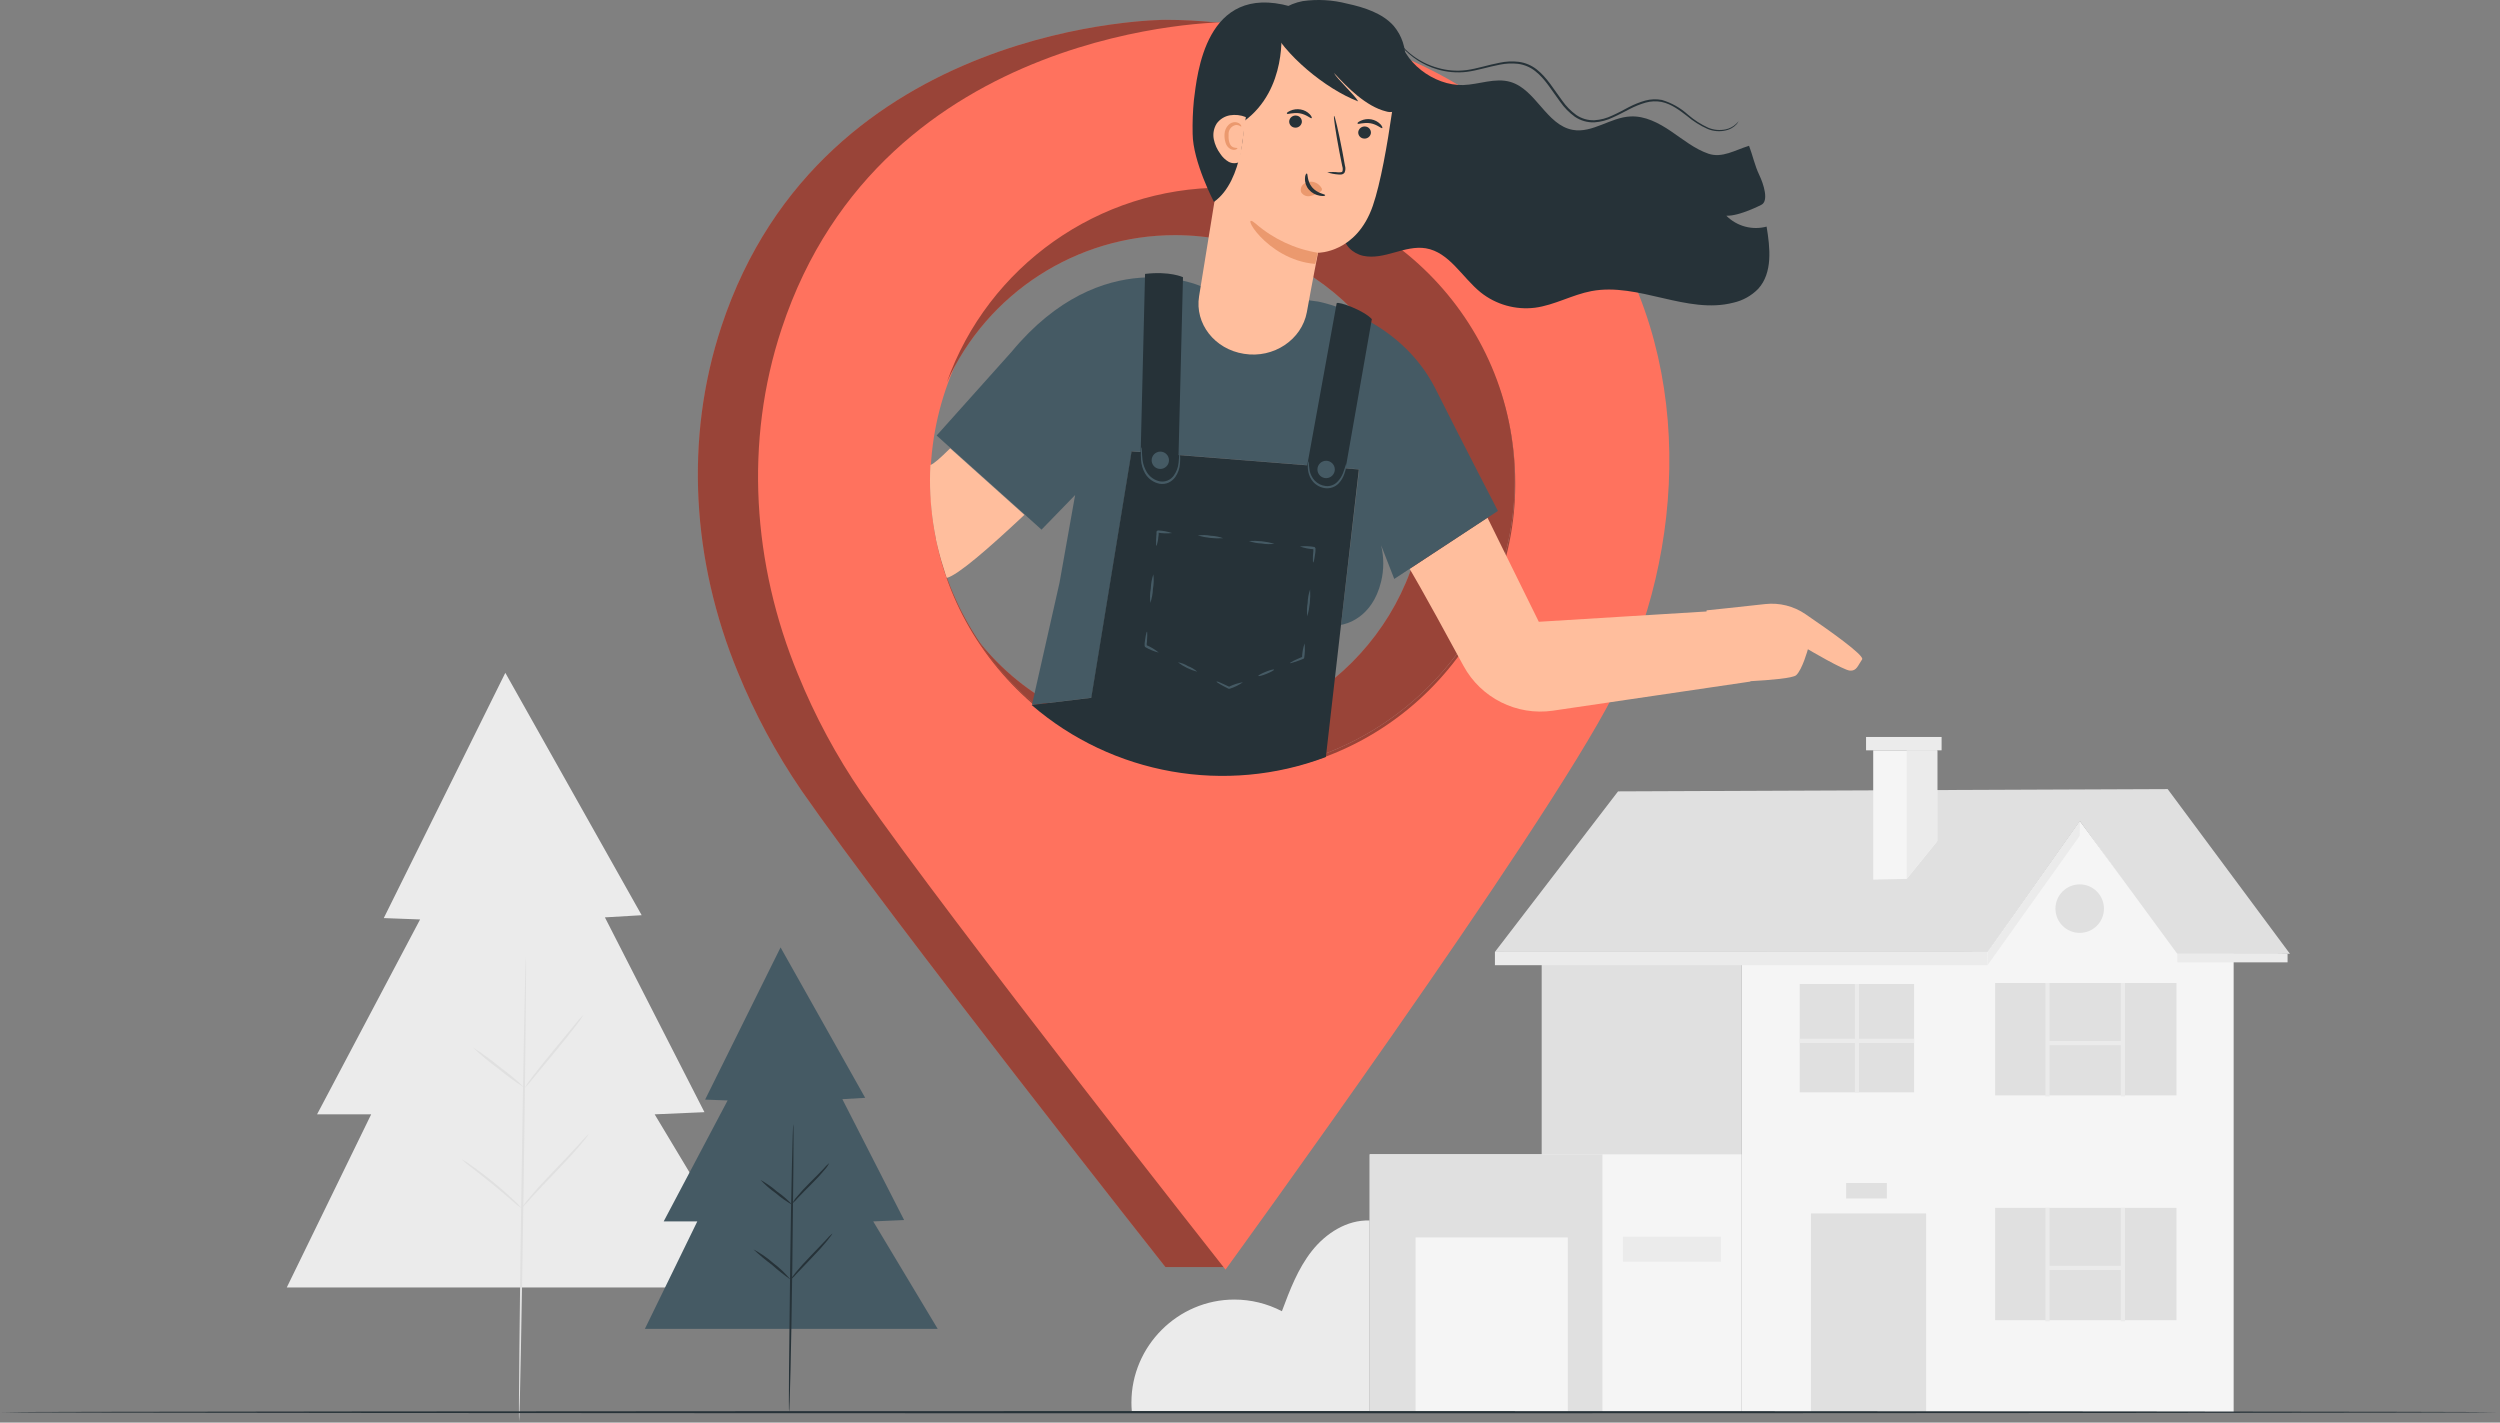
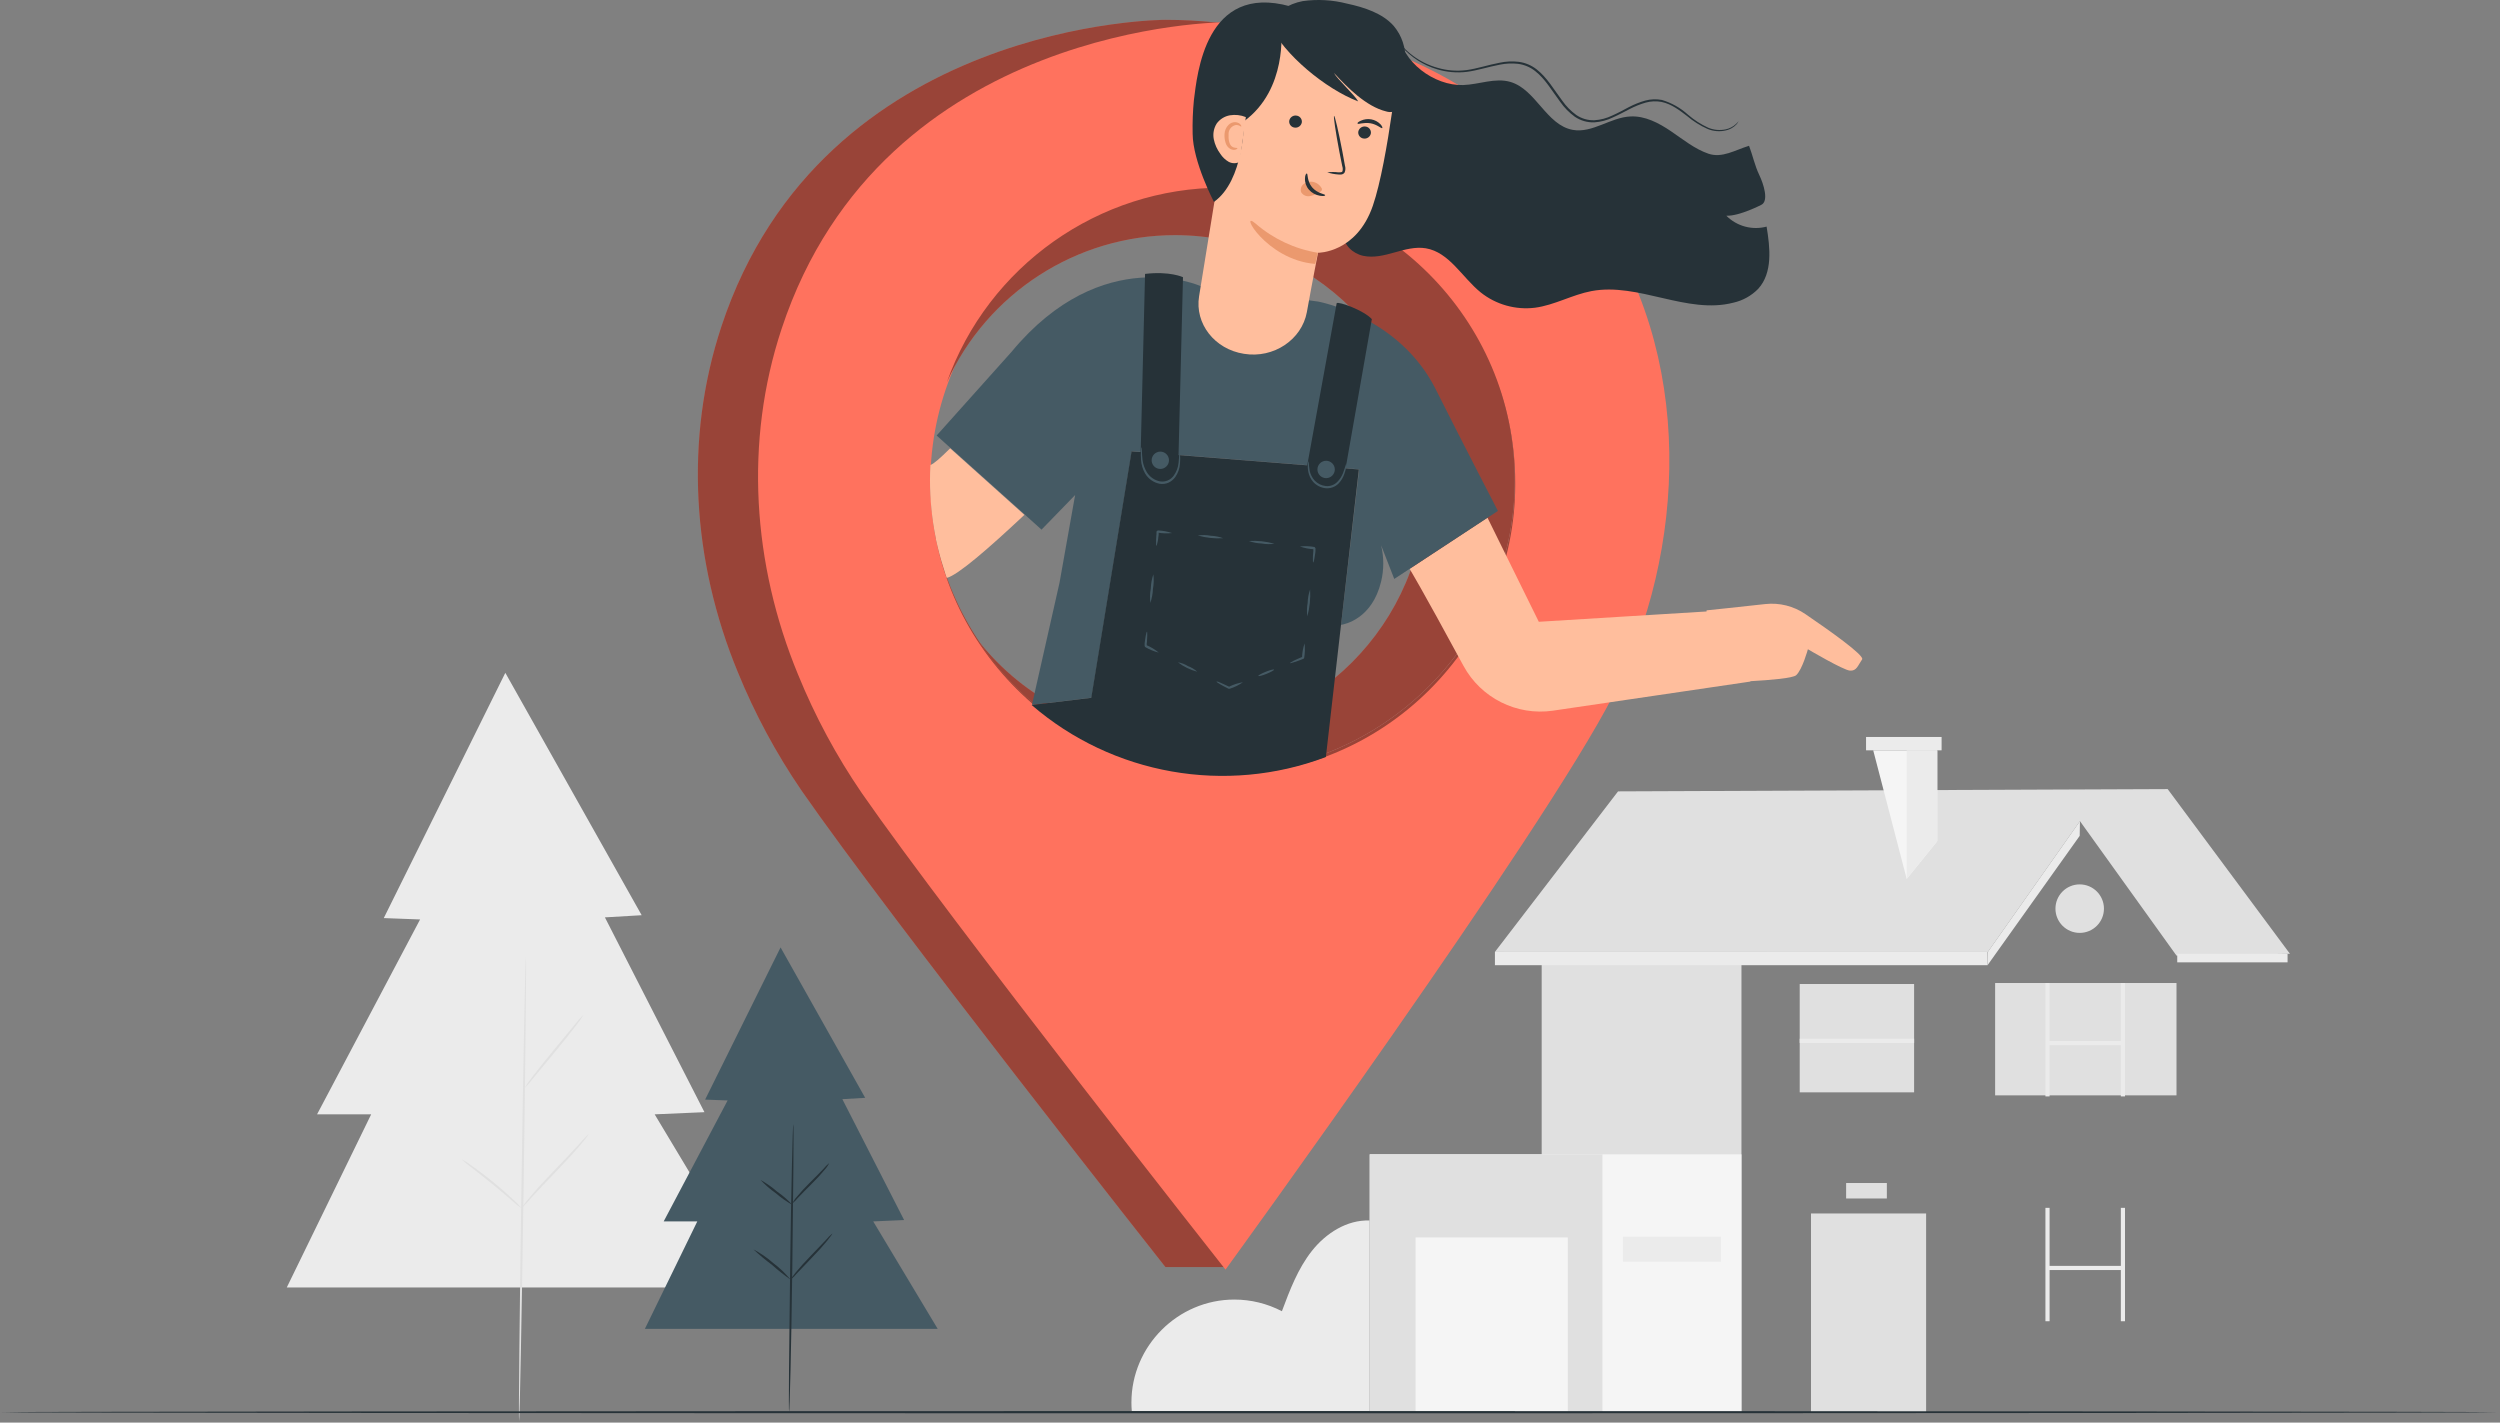
<svg xmlns="http://www.w3.org/2000/svg" width="100%" height="100%" viewBox="0 0 601 342" version="1.1" xml:space="preserve" style="fill-rule:evenodd;clip-rule:evenodd;stroke-linejoin:round;stroke-miterlimit:2;">
  <rect x="0" y="0" width="601" height="342" fill="#808080" stroke="none" />
  <g id="freepik--background-complete--inject-2" transform="matrix(1,0,0,1,-74.83,-88.783)">
    <path d="M346.91,428C346.853,427.314 346.824,426.626 346.824,425.938C346.824,412.366 357.992,401.198 371.564,401.198C375.546,401.198 379.469,402.159 383,404C384.9,398.92 386.85,393.75 390.21,389.5C393.57,385.25 398.65,381.99 404.07,382.19L404.07,428L346.91,428Z" style="fill:rgb(235,235,235);fill-rule:nonzero;" />
    <path d="M196.31,250.53L167.09,309.49L175.82,309.82L151.05,356.67L164.06,356.67L143.77,398.29L257.19,398.29L232.21,356.67L244.18,356.15L220.25,309.32L229.09,308.8L196.31,250.53Z" style="fill:rgb(235,235,235);fill-rule:nonzero;" />
    <path d="M201.26,318.92C201.4,318.92 201.15,343.92 200.7,374.68C200.25,405.44 199.77,430.44 199.62,430.43C199.47,430.42 199.73,405.43 200.18,374.67C200.63,343.91 201.11,318.92 201.26,318.92Z" style="fill:rgb(224,224,224);fill-rule:nonzero;" />
    <path d="M215.16,332.67C214.598,333.627 213.959,334.537 213.25,335.39C212.02,337.03 210.25,339.24 208.25,341.66L203.15,347.83C202.478,348.713 201.747,349.548 200.96,350.33C201.514,349.367 202.149,348.454 202.86,347.6C204.1,345.97 205.86,343.75 207.86,341.33L212.96,335.16C213.63,334.276 214.365,333.443 215.16,332.67Z" style="fill:rgb(224,224,224);fill-rule:nonzero;" />
-     <path d="M201,350.33C198.77,348.914 196.633,347.357 194.6,345.67C192.461,344.111 190.427,342.415 188.51,340.59C190.744,342.005 192.885,343.561 194.92,345.25C197.059,346.804 199.091,348.501 201,350.33Z" style="fill:rgb(224,224,224);fill-rule:nonzero;" />
    <path d="M200.21,379.24C199.443,378.745 198.726,378.175 198.07,377.54C196.79,376.45 195.07,374.95 193.07,373.33C191.07,371.71 189.25,370.28 187.93,369.25C187.181,368.728 186.478,368.143 185.83,367.5C186.646,367.905 187.42,368.391 188.14,368.95C189.53,369.95 191.4,371.3 193.4,372.95C195.4,374.6 197.13,376.13 198.35,377.29C199.031,377.879 199.654,378.532 200.21,379.24Z" style="fill:rgb(224,224,224);fill-rule:nonzero;" />
    <path d="M216.37,361.37C216.226,361.657 216.048,361.926 215.84,362.17C215.48,362.66 214.93,363.35 214.23,364.17C212.82,365.84 210.78,368.06 208.47,370.47C206.16,372.88 204.09,375.04 202.62,376.65C201.864,377.55 201.059,378.407 200.21,379.22C200.34,378.931 200.516,378.664 200.73,378.43C201.09,377.93 201.64,377.24 202.34,376.43C203.75,374.75 205.79,372.53 208.1,370.13C210.41,367.73 212.48,365.55 213.95,363.94C214.708,363.039 215.516,362.18 216.37,361.37Z" style="fill:rgb(224,224,224);fill-rule:nonzero;" />
    <path d="M434.21,317.62L552.71,317.62L574.85,286.18L598.06,318.51L625.33,318.07L595.94,278.48L463.81,279.03L434.21,317.62Z" style="fill:rgb(224,224,224);fill-rule:nonzero;" />
-     <path d="M493.47,318.07L493.47,428.28L611.8,428.28L611.8,318.07L598.24,318.07L574.85,286.18L552.64,317.59L493.47,318.07Z" style="fill:rgb(245,245,245);fill-rule:nonzero;" />
    <rect x="510.19" y="380.5" width="27.68" height="47.78" style="fill:rgb(224,224,224);" />
-     <rect x="554.46" y="379.15" width="43.6" height="27.01" style="fill:rgb(224,224,224);" />
    <rect x="566.55" y="379.15" width="1" height="27.26" style="fill:rgb(235,235,235);" />
    <rect x="584.68" y="379.15" width="1" height="27.26" style="fill:rgb(235,235,235);" />
    <rect x="567.05" y="393.1" width="18.13" height="1" style="fill:rgb(235,235,235);" />
    <rect x="554.46" y="325.1" width="43.6" height="27.01" style="fill:rgb(224,224,224);" />
    <rect x="566.55" y="325.1" width="1" height="27.26" style="fill:rgb(235,235,235);" />
    <rect x="584.68" y="325.1" width="1" height="27.26" style="fill:rgb(235,235,235);" />
    <rect x="567.05" y="339.05" width="18.13" height="1" style="fill:rgb(235,235,235);" />
    <rect x="507.48" y="325.34" width="27.5" height="26.04" style="fill:rgb(224,224,224);" />
    <rect x="445.45" y="318.07" width="48.03" height="110.2" style="fill:rgb(224,224,224);" />
-     <rect x="520.73" y="325.34" width="1" height="26.04" style="fill:rgb(235,235,235);" />
    <rect x="507.48" y="338.5" width="27.5" height="1" style="fill:rgb(235,235,235);" />
    <circle cx="574.79" cy="307.22" r="5.83" style="fill:rgb(224,224,224);" />
-     <path d="M533.2,300.07L540.55,290.99L540.55,269.16L525.15,269.16L525.15,300.24L533.2,300.07Z" style="fill:rgb(245,245,245);fill-rule:nonzero;" />
+     <path d="M533.2,300.07L540.55,290.99L540.55,269.16L525.15,269.16L533.2,300.07Z" style="fill:rgb(245,245,245);fill-rule:nonzero;" />
    <path d="M533.2,300.07L533.2,269.16L540.55,269.16L540.55,290.99L533.2,300.07Z" style="fill:rgb(235,235,235);fill-rule:nonzero;" />
    <rect x="523.43" y="265.95" width="18.16" height="3.21" style="fill:rgb(235,235,235);" />
    <rect x="404.11" y="366.28" width="89.36" height="62" style="fill:rgb(245,245,245);" />
    <rect x="404.11" y="366.28" width="55.95" height="62" style="fill:rgb(224,224,224);" />
    <rect x="415.14" y="386.27" width="36.59" height="41.9" style="fill:rgb(245,245,245);" />
    <rect x="464.98" y="386.1" width="23.57" height="6" style="fill:rgb(235,235,235);" />
    <path d="M434.21,317.62L434.21,320.81L552.64,320.81L552.64,317.59L434.21,317.62Z" style="fill:rgb(235,235,235);fill-rule:nonzero;" />
    <path d="M552.64,320.81L574.79,289.72L574.85,286.18L552.71,317.62L552.64,320.81Z" style="fill:rgb(235,235,235);fill-rule:nonzero;" />
    <rect x="598.24" y="318.07" width="26.52" height="2.06" style="fill:rgb(235,235,235);" />
    <rect x="518.64" y="373.18" width="9.79" height="3.72" style="fill:rgb(224,224,224);" />
  </g>
  <g id="freepik--Floor--inject-2" transform="matrix(1,0,0,1,-74.83,-88.783)">
    <path d="M675.17,428.28C675.17,428.42 540.77,428.54 375.01,428.54C209.25,428.54 74.83,428.42 74.83,428.28C74.83,428.14 209.2,428 375,428C540.8,428 675.17,428.13 675.17,428.28Z" style="fill:rgb(38,50,56);fill-rule:nonzero;" />
  </g>
  <g id="freepik--Character--inject-2" transform="matrix(1,0,0,1,-74.83,-88.783)">
    <path d="M442.93,138.22C420.78,107.75 388.58,93.55 354.93,93.55C354.93,93.55 272.64,93.55 248.27,167.22C239.27,194.37 241.27,223.85 252.17,250.29C256.262,260.341 261.418,269.926 267.55,278.88C288.84,309.58 355,393.39 355,393.39L369.38,393.39C387.84,367.75 434.31,282.58 448.23,255.27C465.68,221 468.36,173.2 442.93,138.22ZM368.7,274.49C330.135,274.49 298.4,242.755 298.4,204.19C298.4,165.625 330.135,133.89 368.7,133.89C407.265,133.89 439,165.625 439,204.19C439,204.193 439,204.197 439,204.2C438.995,242.762 407.262,274.49 368.7,274.49Z" style="fill:rgb(255,114,94);fill-rule:nonzero;" />
    <path d="M442.93,138.22C420.78,107.75 388.58,93.55 354.93,93.55C354.93,93.55 272.64,93.55 248.27,167.22C239.27,194.37 241.27,223.85 252.17,250.29C256.262,260.341 261.418,269.926 267.55,278.88C288.84,309.58 355,393.39 355,393.39L369.38,393.39C387.84,367.75 434.31,282.58 448.23,255.27C465.68,221 468.36,173.2 442.93,138.22ZM368.7,274.49C330.135,274.49 298.4,242.755 298.4,204.19C298.4,165.625 330.135,133.89 368.7,133.89C407.265,133.89 439,165.625 439,204.19C439,204.193 439,204.197 439,204.2C438.995,242.762 407.262,274.49 368.7,274.49Z" style="fill-opacity:0.4;fill-rule:nonzero;" />
    <path d="M457.4,138.79C435.25,108.33 403.05,94.13 369.4,94.13C369.4,94.13 287.11,94.13 262.74,167.8C253.74,194.95 255.74,224.43 266.65,250.87C270.737,260.922 275.89,270.507 282.02,279.46C303.31,310.15 369.44,394 369.44,394C369.44,394 445.85,288.89 462.67,255.89C480.15,221.56 482.84,173.78 457.4,138.79ZM368.79,275.07C330.225,275.07 298.49,243.335 298.49,204.77C298.49,166.205 330.225,134.47 368.79,134.47C407.355,134.47 439.09,166.205 439.09,204.77C439.091,204.944 439.092,205.118 439.092,205.292C439.092,243.572 407.592,275.072 369.312,275.072C369.138,275.072 368.964,275.071 368.79,275.07Z" style="fill:rgb(255,114,94);fill-rule:nonzero;" />
    <path d="M368.7,133.9C339.002,133.9 312.363,152.719 302.44,180.71C312.174,159.196 333.7,145.309 357.314,145.309C390.355,145.309 417.544,172.498 417.544,205.539C417.544,238.58 390.355,265.769 357.314,265.769C338.751,265.769 321.194,257.187 309.79,242.54C322.748,262.443 344.947,274.48 368.696,274.48C407.256,274.48 438.986,242.75 438.986,204.19C438.986,165.631 407.259,133.902 368.7,133.9Z" style="fill:rgb(255,114,94);fill-rule:nonzero;" />
    <path d="M368.7,133.9C339.002,133.9 312.363,152.719 302.44,180.71C312.174,159.196 333.7,145.309 357.314,145.309C390.355,145.309 417.544,172.498 417.544,205.539C417.544,238.58 390.355,265.769 357.314,265.769C338.751,265.769 321.194,257.187 309.79,242.54C322.748,262.443 344.947,274.48 368.696,274.48C407.256,274.48 438.986,242.75 438.986,204.19C438.986,165.631 407.259,133.902 368.7,133.9Z" style="fill-opacity:0.4;fill-rule:nonzero;" />
    <path d="M508.87,236.43C506.043,234.487 502.61,233.625 499.2,234C493.44,234.66 485.09,235.51 485.09,235.51L485.09,235.78L444.76,238.26L432.41,213.21L413.7,225.54C413.7,225.54 416.16,229.48 426.65,248.85C430.834,256.576 439.445,260.895 448.14,259.63L495.63,252.63L495.63,252.54C500.54,252.27 505.85,251.81 506.63,251.1C508.11,249.76 509.45,244.86 509.45,244.86C509.45,244.86 517.91,249.86 519.54,250C521.17,250.14 521.47,248.75 522.48,247.31C523.2,246.42 514.48,240.25 508.87,236.43Z" style="fill:rgb(255,190,157);fill-rule:nonzero;" />
    <path d="M434.93,211.61C434.93,211.61 427.09,196.52 419.93,182.27C411.11,164.78 391.66,161.27 391.66,161.27L363.48,157.57C363.48,157.57 339.9,146.92 318,173.37L300,193.48L303.83,196.93L321.68,212.93L325.21,216.11L333.29,207.79L329.54,228.86L322.91,258.24L337.24,256.51L346.93,197.26L401.57,201.61L397.21,239C398.09,238.87 404.7,237.57 406.85,228.59C407.541,225.725 407.541,222.735 406.85,219.87L410.01,227.96L434.93,211.61Z" style="fill:rgb(69,90,100);fill-rule:nonzero;" />
    <path d="M346.86,197.29L337.17,256.54L322.84,258.27C342.313,275.071 369.518,279.879 393.57,270.77L397.21,239L401.5,201.64L346.86,197.29Z" style="fill:rgb(38,50,56);fill-rule:nonzero;" />
    <path d="M350.1,154.63L348.92,202.76L358,204.2L359.22,155.42C359.22,155.42 356.05,153.92 350.1,154.63Z" style="fill:rgb(38,50,56);fill-rule:nonzero;" />
    <path d="M388.66,203L396.17,161.66C396.6,161.2 402.76,163.41 404.62,165.51L397.88,203.86L388.66,203Z" style="fill:rgb(38,50,56);fill-rule:nonzero;" />
    <path d="M358.36,197.12C358.457,197.382 358.504,197.66 358.5,197.94C358.568,198.698 358.568,199.462 358.5,200.22C358.43,201.384 358.039,202.505 357.37,203.46C356.958,204.03 356.412,204.49 355.78,204.8C355.082,205.115 354.303,205.209 353.55,205.07C352.123,204.768 350.884,203.888 350.13,202.64C349.551,201.641 349.209,200.522 349.13,199.37C349.064,198.611 349.064,197.849 349.13,197.09C349.125,196.806 349.176,196.524 349.28,196.26C349.37,196.26 349.28,197.46 349.49,199.33C349.63,200.392 349.987,201.413 350.54,202.33C351.239,203.445 352.362,204.229 353.65,204.5C354.938,204.727 356.246,204.188 357,203.12C357.638,202.237 358.035,201.203 358.15,200.12C358.37,198.32 358.26,197.12 358.36,197.12Z" style="fill:rgb(69,90,100);fill-rule:nonzero;" />
    <path d="M353,201.37C352.209,201.055 351.687,200.286 351.687,199.435C351.687,198.293 352.628,197.352 353.77,197.352C354.034,197.352 354.295,197.403 354.54,197.5C355.331,197.815 355.853,198.584 355.853,199.435C355.853,200.577 354.912,201.518 353.77,201.518C353.506,201.518 353.245,201.467 353,201.37Z" style="fill:rgb(69,90,100);fill-rule:nonzero;" />
    <path d="M395.72,201.63C395.72,201.633 395.72,201.637 395.72,201.64C395.72,202.787 394.777,203.73 393.63,203.73C392.483,203.73 391.54,202.787 391.54,201.64C391.54,200.493 392.483,199.55 393.63,199.55C394.773,199.55 395.715,200.487 395.72,201.63Z" style="fill:rgb(69,90,100);fill-rule:nonzero;" />
    <path d="M398.51,200.19C398.493,201.021 398.334,201.843 398.04,202.62C397.759,203.504 397.284,204.314 396.65,204.99C395.83,205.839 394.665,206.267 393.49,206.15C392.332,206.025 391.262,205.472 390.49,204.6C389.889,203.888 389.488,203.028 389.33,202.11C389.214,201.507 389.194,200.889 389.27,200.28C389.282,200.053 389.344,199.831 389.45,199.63C389.464,200.439 389.544,201.245 389.69,202.04C389.885,202.871 390.283,203.641 390.85,204.28C391.555,205.039 392.51,205.519 393.54,205.63C394.57,205.738 395.595,205.369 396.32,204.63C396.925,204.021 397.395,203.292 397.7,202.49C398.22,201.1 398.42,200.16 398.51,200.19Z" style="fill:rgb(69,90,100);fill-rule:nonzero;" />
    <path d="M352.83,220C352.76,220 352.73,219.6 352.75,219C352.75,218.69 352.75,218.31 352.8,217.9C352.8,217.68 352.8,217.46 352.85,217.25L352.85,216.56L353.14,216.3C354.315,216.34 355.477,216.552 356.59,216.93C355.42,217.061 354.238,217.02 353.08,216.81C353.02,216.87 353.63,216.32 353.37,216.56L353.37,217.24C353.37,217.46 353.32,217.67 353.29,217.9C353.29,218.32 353.18,218.69 353.13,219.01C353,219.58 352.9,220 352.83,220Z" style="fill:rgb(69,90,100);fill-rule:nonzero;" />
    <path d="M351.37,233.74C351.238,232.584 351.275,231.415 351.48,230.27C351.517,229.106 351.726,227.953 352.1,226.85C352.244,228.005 352.21,229.175 352,230.32C351.954,231.484 351.742,232.636 351.37,233.74Z" style="fill:rgb(69,90,100);fill-rule:nonzero;" />
    <path d="M353.4,245.67C352.257,245.388 351.162,244.94 350.15,244.34C350.15,244.4 349.88,243.85 350,244.08L350,243.4L350.09,242.75C350.15,242.34 350.21,241.96 350.26,241.65C350.38,241.03 350.48,240.65 350.55,240.65C350.62,240.65 350.65,241.06 350.63,241.65C350.63,241.97 350.61,242.34 350.57,242.76C350.57,242.99 350.57,243.2 350.51,243.42L350.51,244.1C350.64,244.33 350.34,243.78 350.37,243.84C351.464,244.298 352.485,244.915 353.4,245.67Z" style="fill:rgb(69,90,100);fill-rule:nonzero;" />
    <path d="M362.64,250.26C360.958,249.824 359.38,249.056 358,248C358.86,248.142 359.683,248.454 360.42,248.92C361.241,249.215 361.996,249.671 362.64,250.26Z" style="fill:rgb(69,90,100);fill-rule:nonzero;" />
    <path d="M373.64,252.79C372.672,253.462 371.611,253.987 370.49,254.35L370.16,254.35L370,254.27L369.69,254.11L369.11,253.81L368.11,253.26C367.57,252.94 367.25,252.71 367.28,252.64C367.31,252.57 367.69,252.64 368.28,252.93C368.57,253.05 368.92,253.2 369.28,253.38L369.87,253.66L370.19,253.81L370.35,253.88L370.43,253.88L370.26,253.88C371.326,253.351 372.466,252.984 373.64,252.79Z" style="fill:rgb(69,90,100);fill-rule:nonzero;" />
    <path d="M381.11,249.76C381.16,249.9 380.37,250.34 379.34,250.76C378.31,251.18 377.43,251.41 377.34,251.28C377.25,251.15 378.08,250.7 379.11,250.28C380.14,249.86 381.05,249.63 381.11,249.76Z" style="fill:rgb(69,90,100);fill-rule:nonzero;" />
    <path d="M388.45,243.45C388.582,244.619 388.548,245.801 388.35,246.96L388.18,247.18L388.1,247.18L387.93,247.25L387.61,247.38L387,247.61C386.6,247.75 386.25,247.88 385.94,247.97C385.34,248.17 384.94,248.26 384.94,248.19C384.94,248.12 385.26,247.92 385.82,247.63L386.82,247.16L387.43,246.9L387.75,246.77L387.91,246.7L388,246.7L387.84,246.92C387.868,245.739 388.074,244.57 388.45,243.45Z" style="fill:rgb(69,90,100);fill-rule:nonzero;" />
    <path d="M389.78,230.49C389.912,232.672 389.686,234.861 389.11,236.97C388.971,235.886 388.998,234.786 389.19,233.71C389.218,232.612 389.417,231.526 389.78,230.49Z" style="fill:rgb(69,90,100);fill-rule:nonzero;" />
    <path d="M387.33,220.16C388.5,220.029 389.682,220.07 390.84,220.28L391.07,220.56L391.07,221.24C391.07,221.46 391.02,221.67 390.99,221.89C390.93,222.31 390.88,222.68 390.82,223C390.71,223.62 390.6,224 390.53,224C390.46,224 390.44,223.59 390.45,223C390.45,222.68 390.45,222.3 390.51,221.88L390.56,221.23L390.56,220.55L390.79,220.83C389.61,220.778 388.444,220.552 387.33,220.16Z" style="fill:rgb(69,90,100);fill-rule:nonzero;" />
    <path d="M375.06,218.84C377.129,218.711 379.205,218.935 381.2,219.5C380.17,219.646 379.123,219.622 378.1,219.43C377.062,219.396 376.036,219.197 375.06,218.84Z" style="fill:rgb(69,90,100);fill-rule:nonzero;" />
    <path d="M362.79,217.51C363.82,217.364 364.867,217.388 365.89,217.58C366.915,217.618 367.927,217.817 368.89,218.17C366.821,218.299 364.745,218.075 362.75,217.51L362.79,217.51Z" style="fill:rgb(69,90,100);fill-rule:nonzero;" />
    <path d="M298.5,200.57C298.43,201.77 298.4,202.98 298.4,204.2C298.397,208.95 298.876,213.687 299.83,218.34L299.83,218.48C299.95,219.06 300.09,219.63 300.23,220.2C300.77,222.46 301.42,224.69 302.14,226.89C302.23,227.16 302.32,227.44 302.42,227.71C305,227.13 312.48,220.65 321.09,212.56L303.25,196.56C300.78,199 299.31,200.29 298.5,200.57Z" style="fill:rgb(255,190,157);fill-rule:nonzero;" />
    <path d="M411.12,96.71C411.74,103.62 419.61,109.44 426.55,109.23C430.37,109.11 434.24,107.41 437.91,108.47C444.07,110.26 446.56,118.85 452.91,120C457.63,120.86 461.98,117 466.77,116.78C470.29,116.59 473.61,118.35 476.53,120.33C479.45,122.31 482.23,124.6 485.53,125.73C488.83,126.86 491.93,124.86 495.3,123.83C496.13,125.97 496.68,128.61 497.75,130.83C498.82,133.05 500.12,137.16 498.22,138.04C498.22,138.04 492.91,140.79 489.84,140.64C492.361,143.182 496.061,144.183 499.52,143.26C500.37,148.4 501.01,154.33 497.52,158.2C495.89,159.878 493.804,161.042 491.52,161.55C480.38,164.43 468.73,156.64 457.42,158.76C452.78,159.64 448.53,162.14 443.84,162.76C439.169,163.339 434.457,162.008 430.78,159.07C426.32,155.46 423.25,149.42 417.59,148.47C415.08,148.06 412.54,148.78 410.08,149.47C407.62,150.16 405.08,150.82 402.57,150.29C400.06,149.76 397.74,147.64 397.85,145.1" style="fill:rgb(38,50,56);fill-rule:nonzero;" />
    <path d="M389,163.82C390.25,156.82 391.69,149.55 391.69,149.55C391.69,149.55 400.93,149.64 404.86,138.25C408.6,127.39 411.3,101.25 411.3,101.25C399.189,93.711 383.576,94.512 372.3,103.25L363.09,160C362.02,166.59 366.83,172.75 373.89,173.84C381,175 387.77,170.46 389,163.82Z" style="fill:rgb(255,190,157);fill-rule:nonzero;" />
    <path d="M404.39,120.83C404.258,121.64 403.492,122.203 402.68,122.09C401.931,122.023 401.349,121.388 401.349,120.636C401.349,120.577 401.353,120.518 401.36,120.46C401.497,119.649 402.265,119.086 403.08,119.2C403.825,119.271 404.401,119.905 404.401,120.653C404.401,120.712 404.397,120.771 404.39,120.83Z" style="fill:rgb(38,50,56);fill-rule:nonzero;" />
    <path d="M407.12,119.58C406.9,119.74 405.91,118.7 404.29,118.42C402.67,118.14 401.35,118.73 401.21,118.51C401.07,118.29 401.39,118.08 401.97,117.8C402.756,117.435 403.637,117.323 404.49,117.48C405.327,117.632 406.096,118.041 406.69,118.65C407.12,119.12 407.23,119.5 407.12,119.58Z" style="fill:rgb(38,50,56);fill-rule:nonzero;" />
    <path d="M387.79,118.2C387.653,119.011 386.885,119.574 386.07,119.46C385.325,119.389 384.749,118.755 384.749,118.007C384.749,117.948 384.753,117.889 384.76,117.83C384.897,117.019 385.665,116.456 386.48,116.57C387.225,116.641 387.801,117.275 387.801,118.023C387.801,118.082 387.797,118.141 387.79,118.2Z" style="fill:rgb(38,50,56);fill-rule:nonzero;" />
-     <path d="M390.15,117.19C389.93,117.35 388.94,116.31 387.32,116.03C385.7,115.75 384.38,116.35 384.23,116.12C384.08,115.89 384.41,115.7 385,115.41C385.785,115.053 386.661,114.945 387.51,115.1C388.353,115.244 389.127,115.654 389.72,116.27C390.15,116.74 390.26,117.12 390.15,117.19Z" style="fill:rgb(38,50,56);fill-rule:nonzero;" />
    <path d="M393.9,130.22C394.8,130.105 395.71,130.105 396.61,130.22C397.03,130.22 397.44,130.22 397.56,129.97C397.667,129.55 397.646,129.108 397.5,128.7C397.29,127.63 397.07,126.51 396.83,125.34C395.92,120.57 395.35,116.67 395.54,116.63C395.73,116.59 396.62,120.44 397.54,125.22C397.75,126.39 397.96,127.51 398.15,128.58C398.326,129.124 398.301,129.713 398.08,130.24C397.907,130.512 397.62,130.693 397.3,130.73C397.061,130.757 396.819,130.757 396.58,130.73C395.669,130.671 394.769,130.5 393.9,130.22Z" style="fill:rgb(38,50,56);fill-rule:nonzero;" />
    <path d="M391.65,149.55C386.115,148.648 380.938,146.224 376.7,142.55C372.462,138.876 379.09,151.27 391.01,152.23L391.65,149.55Z" style="fill:rgb(235,153,110);fill-rule:nonzero;" />
    <path d="M392.53,134C392.037,133.11 391.125,132.529 390.11,132.46C389.382,132.404 388.661,132.642 388.11,133.12C387.571,133.595 387.386,134.362 387.65,135.03C388.075,135.704 388.863,136.063 389.65,135.94C390.459,135.799 391.233,135.503 391.93,135.07C392.136,134.972 392.323,134.836 392.48,134.67C392.633,134.51 392.673,134.271 392.58,134.07" style="fill:rgb(235,153,110);fill-rule:nonzero;" />
    <path d="M389,130.5C389.27,130.5 389,132.28 390.24,133.79C391.48,135.3 393.43,135.44 393.4,135.69C393.37,135.94 392.92,135.95 392.13,135.84C391.1,135.673 390.162,135.149 389.48,134.36C388.821,133.601 388.487,132.613 388.55,131.61C388.56,130.87 388.83,130.46 389,130.5Z" style="fill:rgb(38,50,56);fill-rule:nonzero;" />
    <path d="M380.23,94.87C383.36,101.78 393.5,110.18 401.34,113.16C400.62,111.74 396.22,107.73 395.51,106.31C398.67,109.74 403.24,114.4 408.07,115.57C408.626,115.754 409.224,115.772 409.79,115.62C410.422,115.297 410.87,114.698 411,114C411.937,110.517 412.493,106.943 412.66,103.34C412.825,100.303 411.823,97.314 409.86,94.99C407.19,91.99 402.86,90.55 398.64,89.65C395.167,88.754 391.552,88.55 388,89.05C384.53,89.71 381.29,91.71 380.25,94.66" style="fill:rgb(38,50,56);fill-rule:nonzero;" />
    <path d="M361.54,120.88C361.482,118.21 361.582,115.538 361.84,112.88C362.63,106.78 364.54,84.61 385,90.31L382.82,96C382.82,96 384.39,110.27 373.89,117.93C373.89,117.93 373.94,132.18 366.66,137.32C366.66,137.32 361.59,127.66 361.54,120.92" style="fill:rgb(38,50,56);fill-rule:nonzero;" />
    <path d="M374.33,116.93C373.12,116.44 371.799,116.291 370.51,116.5C369.224,116.723 368.074,117.441 367.31,118.5C366.616,119.614 366.37,120.951 366.62,122.24C366.878,123.519 367.418,124.725 368.2,125.77C368.706,126.556 369.392,127.21 370.2,127.68C371.036,128.129 372.044,128.129 372.88,127.68" style="fill:rgb(255,190,157);fill-rule:nonzero;" />
    <path d="M372.3,124.4C372.43,124.47 371.75,125.13 370.66,124.62C370.082,124.305 369.654,123.772 369.47,123.14C369.239,122.435 369.15,121.69 369.21,120.95C369.252,120.159 369.579,119.409 370.13,118.84C370.595,118.345 371.264,118.094 371.94,118.16C373.13,118.34 373.35,119.22 373.21,119.22C373.07,119.22 372.72,118.79 371.91,118.84C370.878,119.045 370.14,119.979 370.18,121.03C370.09,122.35 370.38,123.62 371.01,124.03C371.64,124.44 372.24,124.28 372.3,124.4Z" style="fill:rgb(235,153,110);fill-rule:nonzero;" />
    <path d="M492.8,117.89C492.663,118.192 492.477,118.469 492.25,118.71C491.595,119.405 490.75,119.892 489.82,120.11C488.345,120.48 486.79,120.371 485.38,119.8C483.569,119.002 481.885,117.944 480.38,116.66C478.66,115.36 476.74,113.82 474.28,113.29C473.008,113.05 471.698,113.104 470.45,113.45C469.118,113.838 467.829,114.357 466.6,115C465.32,115.65 464.02,116.37 462.6,117C461.187,117.693 459.651,118.1 458.08,118.2C456.423,118.255 454.791,117.782 453.42,116.85C452.065,115.865 450.882,114.662 449.92,113.29C447.92,110.63 446.3,107.74 443.86,105.85C442.676,104.92 441.263,104.325 439.77,104.13C438.326,103.967 436.865,104.031 435.44,104.32C432.64,104.84 430.02,105.73 427.44,106.06C425.046,106.349 422.618,106.138 420.31,105.44C416.962,104.443 413.967,102.51 411.68,99.87C410.84,98.917 410.14,97.85 409.6,96.7C409.66,96.759 409.711,96.826 409.75,96.9C409.85,97.07 409.98,97.27 410.14,97.52C412.521,101.212 416.177,103.903 420.41,105.08C422.68,105.746 425.064,105.933 427.41,105.63C429.93,105.29 432.53,104.39 435.41,103.85C436.882,103.538 438.395,103.467 439.89,103.64C441.468,103.842 442.964,104.464 444.22,105.44C446.78,107.44 448.41,110.36 450.39,112.98C451.314,114.306 452.453,115.469 453.76,116.42C455.038,117.294 456.562,117.739 458.11,117.69C459.618,117.597 461.093,117.206 462.45,116.54C463.82,115.94 465.11,115.23 466.4,114.54C467.66,113.881 468.983,113.352 470.35,112.96C471.655,112.608 473.023,112.557 474.35,112.81C476.665,113.501 478.797,114.7 480.59,116.32C482.058,117.6 483.702,118.664 485.47,119.48C486.822,120.048 488.317,120.184 489.75,119.87C490.654,119.668 491.486,119.226 492.16,118.59C492.62,118.18 492.78,117.88 492.8,117.89Z" style="fill:rgb(38,50,56);fill-rule:nonzero;" />
  </g>
  <g id="freepik--Tree--inject-2" transform="matrix(1,0,0,1,-74.83,-88.783)">
    <path d="M262.48,316.54L244.34,353.13L249.75,353.33L234.38,382.41L242.46,382.41L229.86,408.24L300.25,408.24L284.75,382.41L292.18,382.08L277.33,353.02L282.82,352.7L262.48,316.54Z" style="fill:rgb(69,90,100);fill-rule:nonzero;" />
    <path d="M265.54,359C265.69,359 265.54,374.5 265.3,393.61C265.06,412.72 264.67,428.21 264.53,428.21C264.39,428.21 264.53,412.71 264.78,393.6C265.03,374.49 265.4,359 265.54,359Z" style="fill:rgb(38,50,56);fill-rule:nonzero;" />
    <path d="M274.17,368.39C273.893,368.977 273.525,369.517 273.08,369.99C272.092,371.192 271.037,372.337 269.92,373.42C268.64,374.71 267.48,375.86 266.67,376.73C266.263,377.231 265.808,377.69 265.31,378.1C265.584,377.51 265.948,376.967 266.39,376.49C267.383,375.293 268.438,374.148 269.55,373.06C270.84,371.77 272,370.62 272.81,369.75C273.211,369.248 273.668,368.791 274.17,368.39Z" style="fill:rgb(38,50,56);fill-rule:nonzero;" />
    <path d="M265.37,378.47C263.945,377.672 262.604,376.73 261.37,375.66C260.021,374.715 258.775,373.633 257.65,372.43C259.076,373.227 260.417,374.169 261.65,375.24C263,376.182 264.247,377.265 265.37,378.47Z" style="fill:rgb(38,50,56);fill-rule:nonzero;" />
    <path d="M264.89,396.42C263.32,395.31 261.814,394.111 260.38,392.83C258.834,391.683 257.354,390.447 255.95,389.13C257.664,390.031 259.262,391.135 260.71,392.42C262.263,393.575 263.667,394.919 264.89,396.42Z" style="fill:rgb(38,50,56);fill-rule:nonzero;" />
    <path d="M274.92,385.32C275.05,385.42 272.99,388.1 270.09,391.05L266.44,394.87C265.978,395.439 265.459,395.958 264.89,396.42C264.76,396.32 266.82,393.64 269.72,390.69L273.37,386.88C273.833,386.31 274.353,385.787 274.92,385.32Z" style="fill:rgb(38,50,56);fill-rule:nonzero;" />
  </g>
</svg>